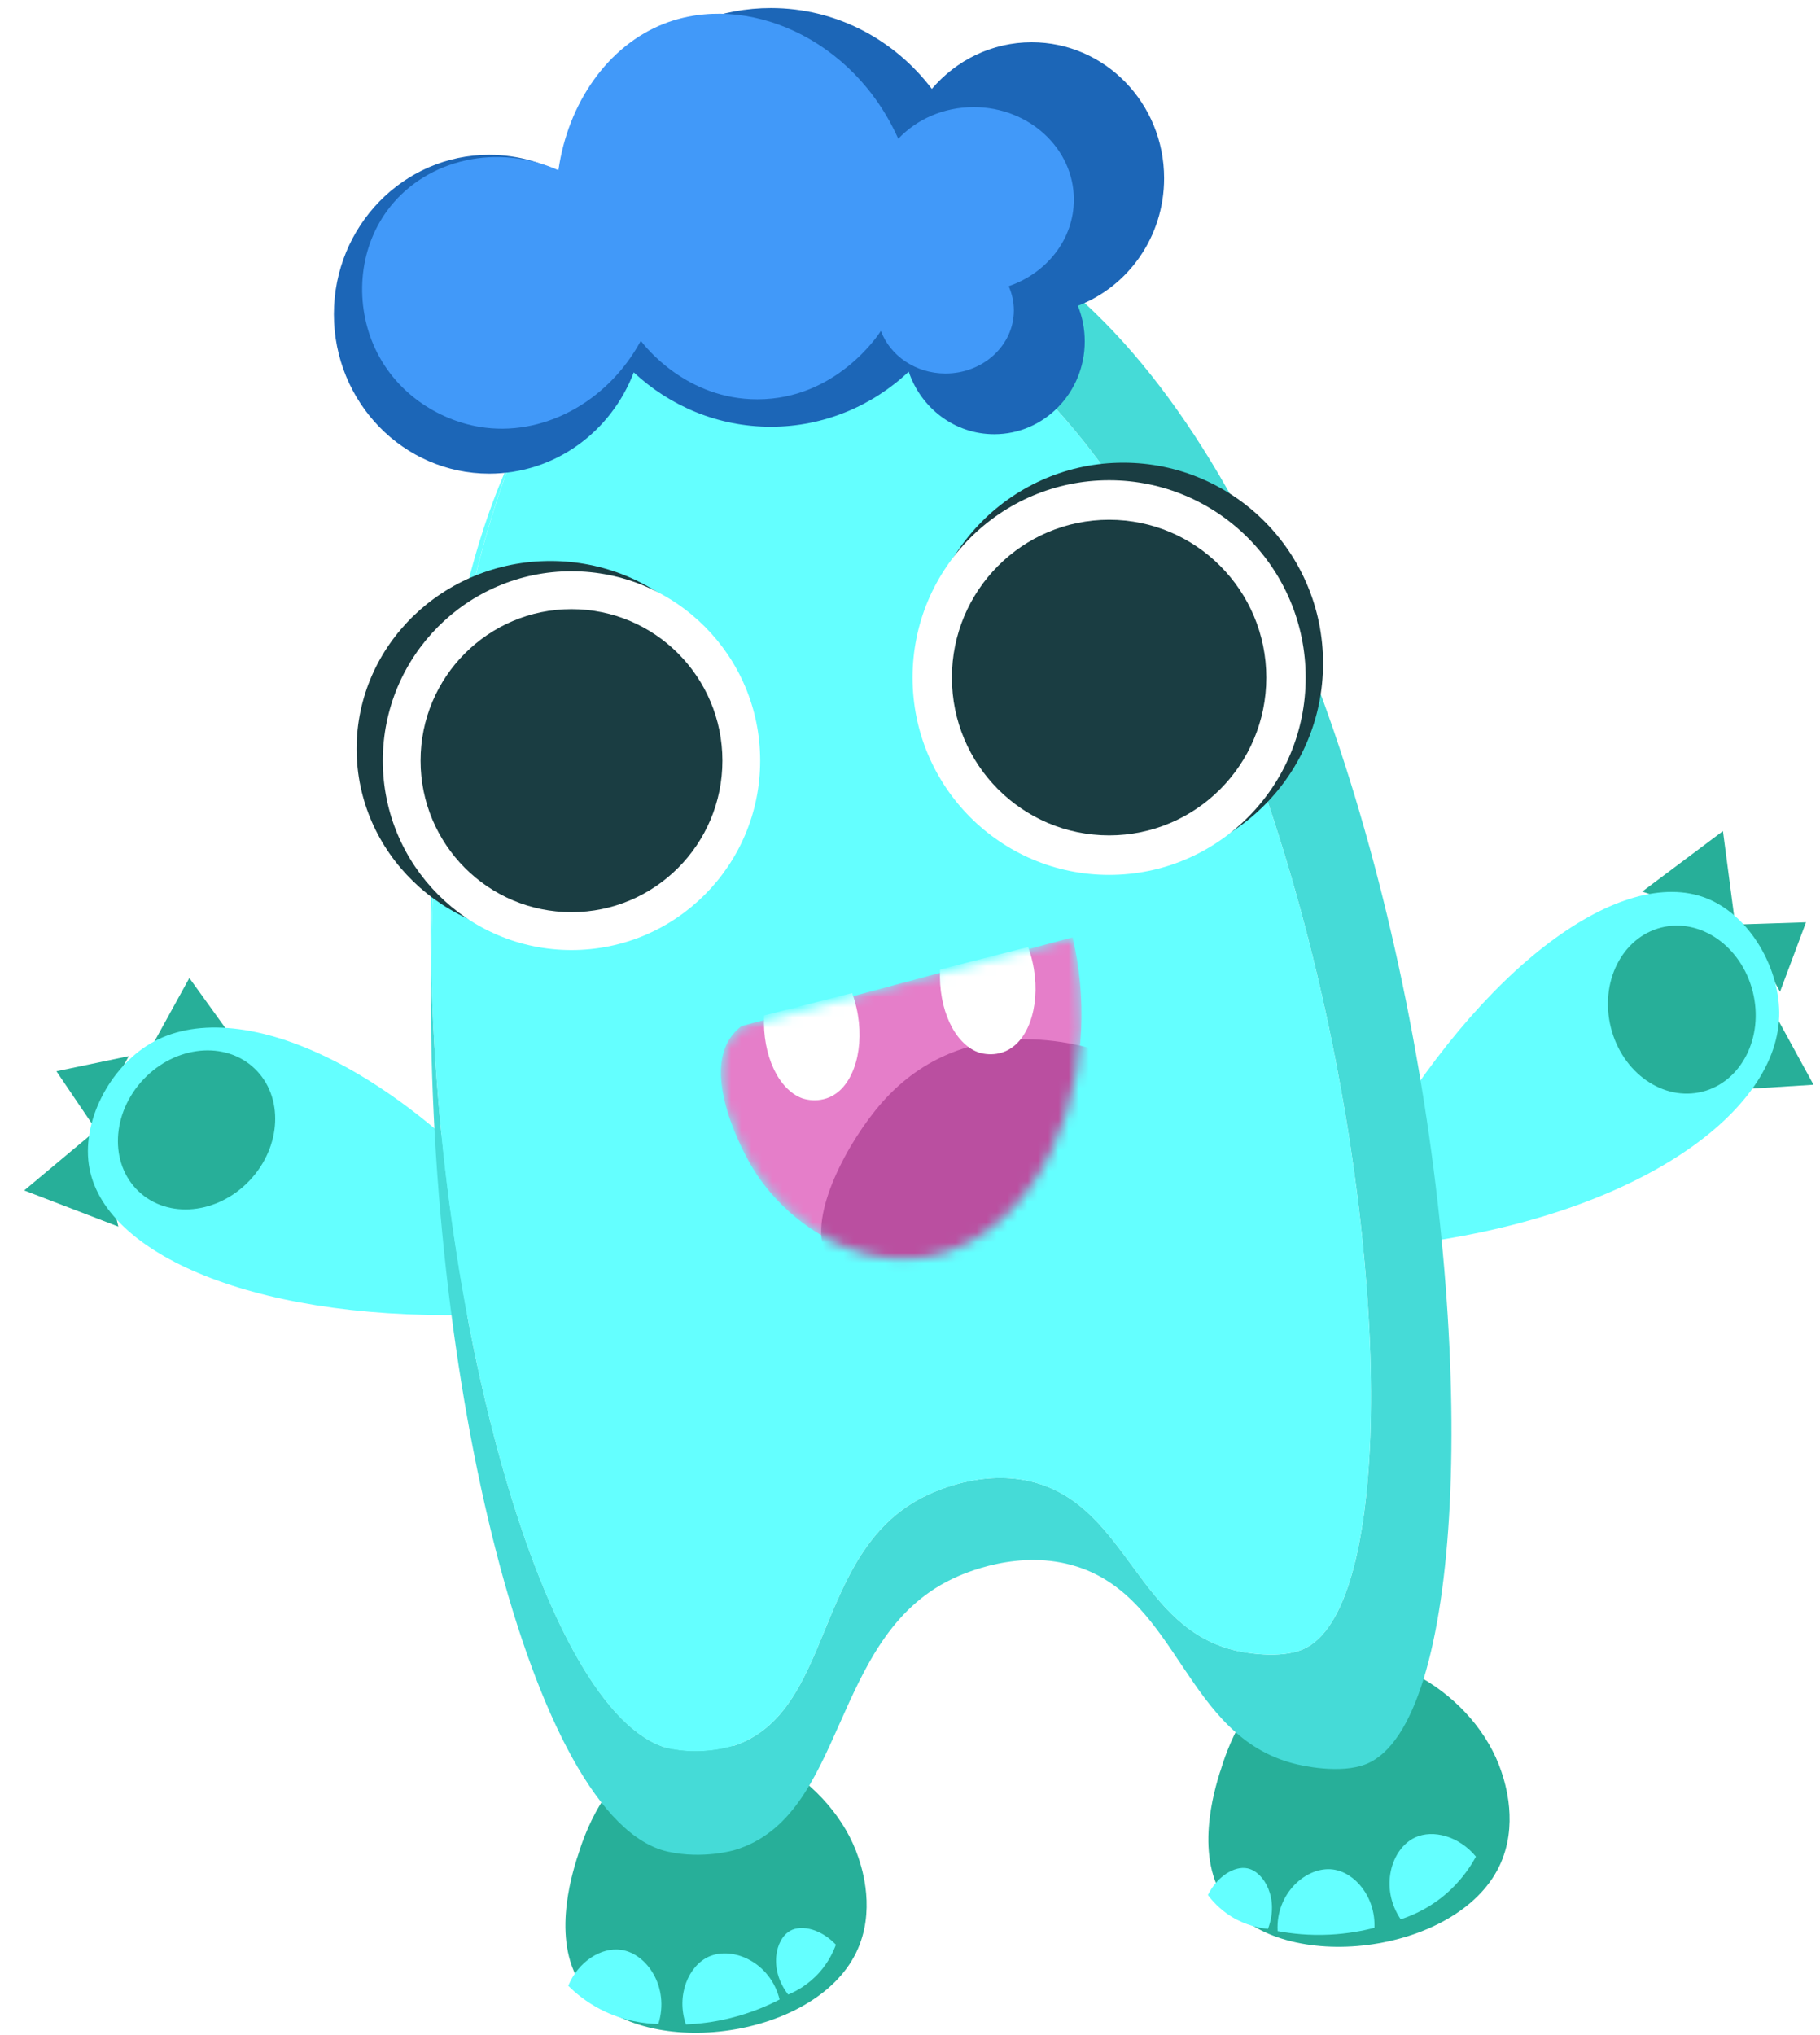
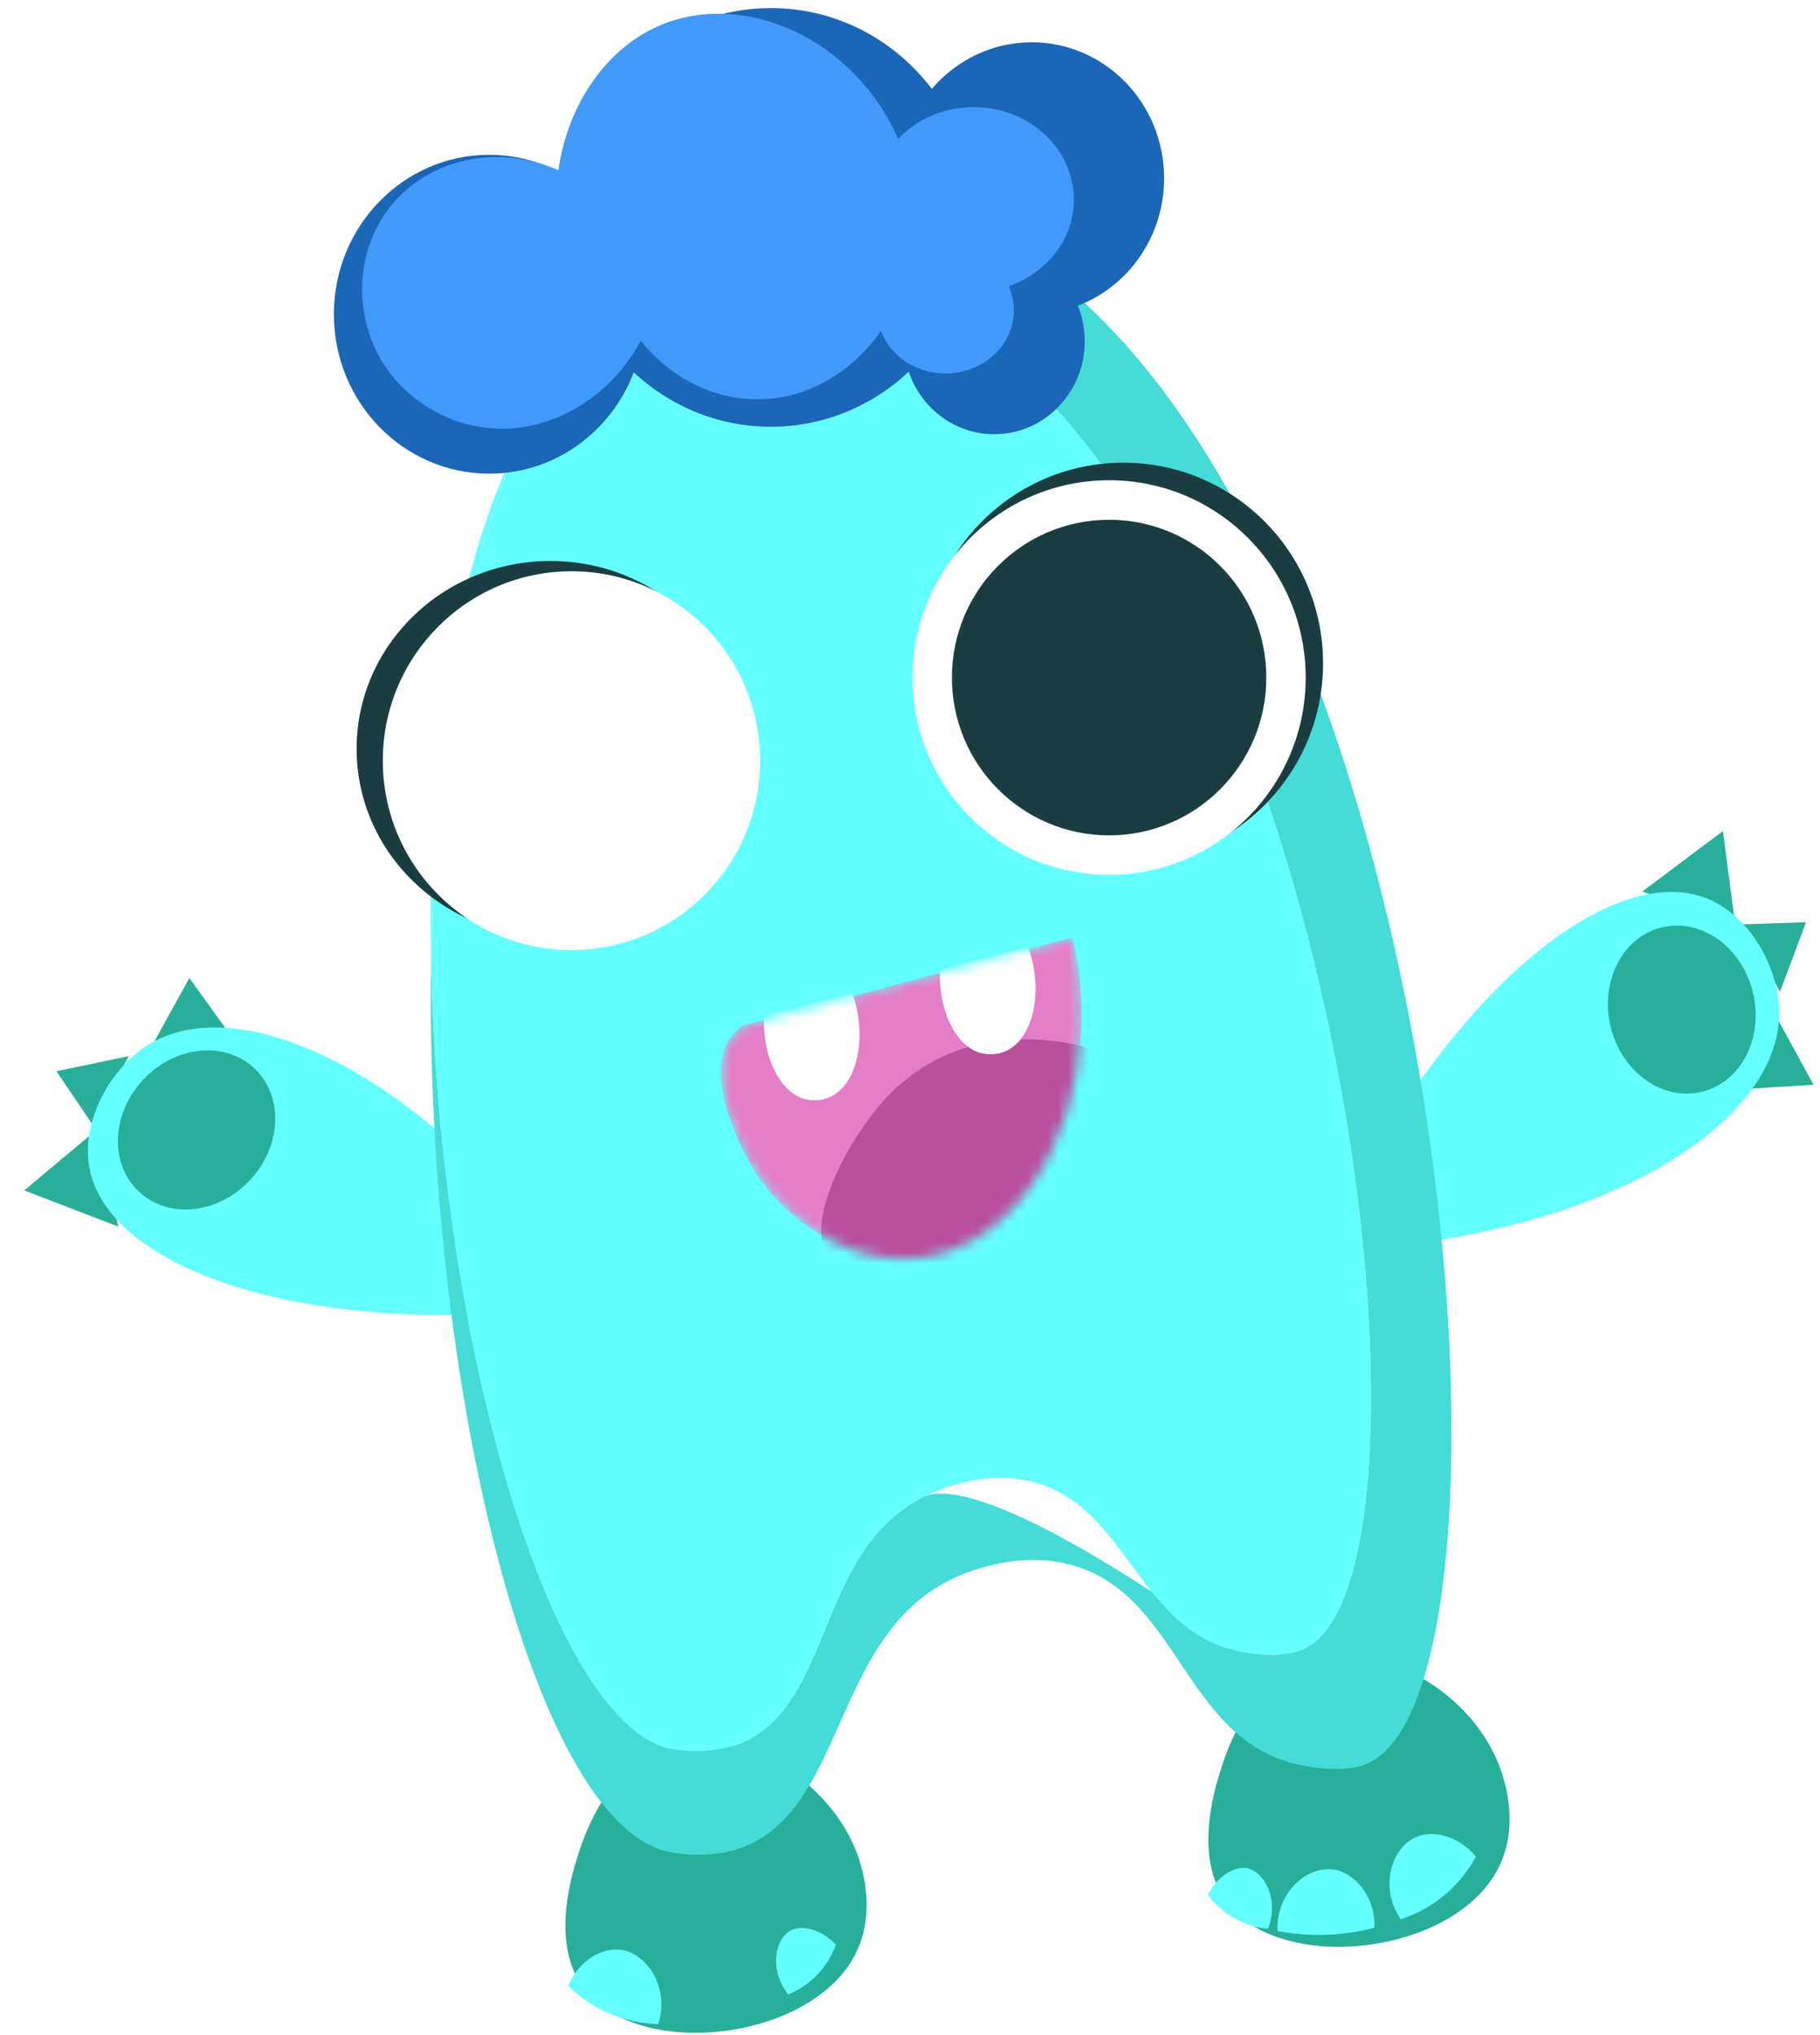
<svg xmlns="http://www.w3.org/2000/svg" width="178" height="199" viewBox="0 0 178 199" fill="none">
  <g filter="url(#filter0_d_577_80)">
    <path d="M54.477 180.886C55.065 178.985 57.1 172.4 62.897 170.27C70.133 167.602 79.456 173.263 81.99 180.886C82.332 181.916 83.727 186.133 81.753 190.174C77.552 198.774 60.529 200.79 55.144 193.686C51.846 189.337 53.934 182.629 54.469 180.886H54.477Z" fill="#27AF99" />
  </g>
  <path d="M55.573 194.196C56.564 191.802 58.809 190.402 60.739 190.675C63.282 191.036 65.51 194.346 64.387 197.929C63.159 197.903 61.028 197.683 58.739 196.503C57.327 195.772 56.283 194.901 55.582 194.196H55.573Z" fill="#64FFFF" />
-   <path d="M67.082 197.973C66.099 195.112 67.353 192.216 69.336 191.336C71.686 190.288 75.361 191.908 76.247 195.535C75.028 196.168 73.414 196.855 71.441 197.348C69.783 197.762 68.301 197.92 67.082 197.973Z" fill="#64FFFF" />
  <path d="M77.087 195.051C75.166 192.577 75.824 189.619 77.288 188.809C78.429 188.175 80.349 188.677 81.753 190.174C81.507 190.843 81.042 191.864 80.148 192.876C79.025 194.135 77.788 194.76 77.087 195.051Z" fill="#64FFFF" />
  <g filter="url(#filter1_d_577_80)">
    <path d="M117.359 172.083C117.947 170.182 119.982 163.597 125.779 161.467C133.015 158.799 142.338 164.46 144.872 172.083C145.214 173.113 146.609 177.33 144.635 181.37C140.434 189.971 123.411 191.987 118.026 184.883C114.728 180.534 116.816 173.826 117.351 172.083H117.359Z" fill="#27AF99" />
  </g>
  <path d="M144.352 181.564C142.712 179.566 140.159 178.87 138.397 179.689C136.072 180.772 134.888 184.583 136.993 187.691C138.16 187.312 140.142 186.485 141.992 184.68C143.133 183.571 143.878 182.427 144.352 181.555V181.564Z" fill="#64FFFF" />
  <path d="M134.425 188.518C134.539 185.49 132.504 183.087 130.356 182.814C127.803 182.488 124.751 185.111 124.953 188.844C126.304 189.09 128.049 189.293 130.075 189.187C131.776 189.099 133.25 188.826 134.425 188.518Z" fill="#64FFFF" />
  <path d="M124.01 188.624C125.132 185.702 123.65 183.061 122.019 182.709C120.747 182.436 119.046 183.474 118.134 185.314C118.555 185.878 119.3 186.723 120.449 187.436C121.887 188.316 123.247 188.554 124.001 188.624H124.01Z" fill="#64FFFF" />
  <g filter="url(#filter2_d_577_80)">
    <path d="M158.246 85.214L167.324 88.312L166.14 79.298L158.246 85.214Z" fill="#27AF99" />
    <path d="M168.082 88.418L171.721 95.012L174.265 88.216L168.082 88.418Z" fill="#27AF99" />
    <path d="M167.799 104.554L171.597 97.882L175 104.105L167.799 104.554Z" fill="#27AF99" />
    <path d="M131.68 111.298C142.722 92.151 156.325 82.661 164.499 85.857C168.814 87.538 171.778 92.829 171.638 97.433C171.34 107.204 156.982 117.187 134.732 119.793C133.714 116.967 132.697 114.132 131.68 111.306V111.298Z" fill="#64FFFF" />
    <path d="M164.133 104.781C167.965 103.81 170.169 99.431 169.055 95C167.942 90.569 163.932 87.763 160.099 88.734C156.267 89.704 154.063 94.083 155.177 98.514C156.291 102.946 160.301 105.751 164.133 104.781Z" fill="#27AF99" />
  </g>
  <g filter="url(#filter3_d_577_80)">
    <path d="M9.209 117.979L6.955 108.622L0 114.44L9.209 117.979Z" fill="#27AF99" />
    <path d="M6.624 107.917L10.229 101.306L3.151 102.785L6.624 107.917Z" fill="#27AF99" />
    <path d="M20.378 99.537L12.73 99.88L16.151 93.665L20.378 99.537Z" fill="#27AF99" />
    <path d="M45.368 126.554C23.346 127.434 8.085 120.972 6.393 112.337C5.498 107.777 8.366 102.433 12.313 100.091C20.697 95.118 36.773 101.949 50.876 119.432C49.043 121.809 47.202 124.186 45.368 126.562V126.554Z" fill="#64FFFF" />
    <path d="M22.047 113.466C25.181 110.151 25.398 105.25 22.531 102.519C19.664 99.788 14.799 100.262 11.665 103.577C8.53 106.892 8.314 111.793 11.181 114.524C14.048 117.255 18.913 116.781 22.047 113.466Z" fill="#27AF99" />
  </g>
  <g filter="url(#filter4_d_577_80)">
-     <path d="M86.525 19.032C83.955 18.416 75.939 16.602 67.633 20.194C59.091 23.883 52.82 32.166 48.452 43.117C51.943 35.925 56.653 30.45 62.801 27.589C70.212 24.129 77.526 25.485 79.877 25.951C127.114 35.353 142.261 152.901 125.536 160.463C123.229 161.51 119.589 160.78 119.151 160.683C109.372 158.632 108.372 146.721 99.268 144.195C94.102 142.76 89.208 145.145 88.209 145.665C77.544 151.176 79.631 166.634 69.791 169.935C69.791 169.935 67.019 170.868 63.853 170.278C51.715 168.025 40.813 129.634 40.19 92.934C39.533 134.018 50.057 177.277 63.318 180.279C66.791 181.062 69.878 180.129 69.878 180.129C80.859 176.819 79.149 159.398 91.12 153.632C92.243 153.086 97.733 150.603 103.373 152.417C113.31 155.604 113.959 169.011 124.659 171.696C125.141 171.819 129.114 172.778 131.701 171.696C150.426 163.87 138.244 31.436 86.533 19.023L86.525 19.032Z" fill="#45DBD7" />
+     <path d="M86.525 19.032C83.955 18.416 75.939 16.602 67.633 20.194C59.091 23.883 52.82 32.166 48.452 43.117C51.943 35.925 56.653 30.45 62.801 27.589C70.212 24.129 77.526 25.485 79.877 25.951C127.114 35.353 142.261 152.901 125.536 160.463C123.229 161.51 119.589 160.78 119.151 160.683C94.102 142.76 89.208 145.145 88.209 145.665C77.544 151.176 79.631 166.634 69.791 169.935C69.791 169.935 67.019 170.868 63.853 170.278C51.715 168.025 40.813 129.634 40.19 92.934C39.533 134.018 50.057 177.277 63.318 180.279C66.791 181.062 69.878 180.129 69.878 180.129C80.859 176.819 79.149 159.398 91.12 153.632C92.243 153.086 97.733 150.603 103.373 152.417C113.31 155.604 113.959 169.011 124.659 171.696C125.141 171.819 129.114 172.778 131.701 171.696C150.426 163.87 138.244 31.436 86.533 19.023L86.525 19.032Z" fill="#45DBD7" />
    <path d="M40.177 92.934C40.466 74.65 42.975 56.797 48.439 43.109C42.212 55.926 39.852 74.21 40.177 92.934Z" fill="#64FFFF" />
    <path d="M63.85 170.278C67.016 170.868 69.787 169.935 69.787 169.935C79.628 166.634 77.541 151.176 88.205 145.665C89.205 145.146 94.108 142.76 99.265 144.195C108.369 146.721 109.369 158.632 119.148 160.683C119.586 160.771 123.217 161.502 125.532 160.463C142.258 152.892 127.111 35.353 79.874 25.951C77.523 25.485 70.209 24.129 62.797 27.589C56.658 30.45 51.948 35.925 48.449 43.117C42.985 56.798 40.477 74.659 40.187 92.943C40.81 129.643 51.712 168.034 63.85 170.287V170.278Z" fill="#64FFFF" />
  </g>
  <path d="M53.831 91.587C64.299 91.587 72.784 83.365 72.784 73.224C72.784 63.082 64.299 54.86 53.831 54.86C43.364 54.86 34.878 63.082 34.878 73.224C34.878 83.365 43.364 91.587 53.831 91.587Z" fill="#1A3D42" />
  <path d="M55.892 92.907C66.083 92.907 74.345 84.615 74.345 74.386C74.345 64.156 66.083 55.864 55.892 55.864C45.701 55.864 37.439 64.156 37.439 74.386C37.439 84.615 45.701 92.907 55.892 92.907Z" fill="white" />
-   <path d="M55.893 89.201C64.045 89.201 70.653 82.568 70.653 74.386C70.653 66.203 64.045 59.57 55.893 59.57C47.741 59.57 41.132 66.203 41.132 74.386C41.132 82.568 47.741 89.201 55.893 89.201Z" fill="#1A3D42" />
  <path d="M109.857 84.474C120.649 84.474 129.398 75.693 129.398 64.861C129.398 54.029 120.649 45.248 109.857 45.248C99.066 45.248 90.317 54.029 90.317 64.861C90.317 75.693 99.066 84.474 109.857 84.474Z" fill="#1A3D42" />
  <path d="M108.474 85.557C119.092 85.557 127.699 76.918 127.699 66.261C127.699 55.603 119.092 46.964 108.474 46.964C97.856 46.964 89.249 55.603 89.249 66.261C89.249 76.918 97.856 85.557 108.474 85.557Z" fill="white" />
  <path d="M108.474 81.692C116.965 81.692 123.848 74.783 123.848 66.261C123.848 57.738 116.965 50.829 108.474 50.829C99.982 50.829 93.099 57.738 93.099 66.261C93.099 74.783 99.982 81.692 108.474 81.692Z" fill="#1A3D42" />
  <mask id="mask0_577_80" style="mask-type:luminance" maskUnits="userSpaceOnUse" x="70" y="91" width="36" height="33">
    <path d="M104.914 91.657C94.117 94.554 83.321 97.441 72.533 100.337C72.059 100.689 71.463 101.262 71.033 102.186C69.2 106.2 72.709 112.618 73.252 113.604C77.094 120.62 87.022 126.395 95.669 120.972C103.528 116.06 107.694 103.577 104.905 91.649L104.914 91.657Z" fill="white" />
  </mask>
  <g mask="url(#mask0_577_80)">
    <path d="M104.914 91.657C94.117 94.554 83.321 97.441 72.533 100.337C72.059 100.689 71.463 101.262 71.033 102.186C69.2 106.2 72.709 112.618 73.252 113.604C77.094 120.62 87.022 126.395 95.669 120.972C103.528 116.06 107.694 103.577 104.905 91.649L104.914 91.657Z" fill="#E57EC9" />
    <path d="M80.717 122.495C79.041 118.877 82.909 111.605 86.286 107.785C94.469 98.524 106.16 102.3 107.844 102.881C107.379 105.963 105.993 112.803 101.45 118.058C94.486 126.104 82.892 127.187 80.725 122.504L80.717 122.495Z" fill="#BA4FA0" />
    <path d="M74.728 99.307C77.596 98.577 80.473 97.837 83.341 97.107C84.718 100.918 84.034 104.924 82.113 106.658C80.482 108.128 78.543 107.441 78.421 107.389C76.175 106.544 74.544 103.251 74.728 99.307Z" fill="white" />
    <path d="M91.941 94.809C94.809 94.078 97.686 93.339 100.554 92.608C101.931 96.42 101.247 100.425 99.326 102.16C97.695 103.63 95.756 102.943 95.634 102.89C93.388 102.045 91.757 98.753 91.941 94.809Z" fill="white" />
  </g>
  <g filter="url(#filter5_d_577_80)">
    <path d="M112.668 16.638C112.668 9.296 106.871 3.345 99.714 3.345C95.82 3.345 92.329 5.114 89.952 7.905C86.304 3.099 80.612 -0 74.21 -0C64.466 -0 56.353 7.174 54.616 16.655C52.301 15.194 49.582 14.349 46.661 14.349C38.277 14.349 31.471 21.33 31.471 29.939C31.471 38.549 38.268 45.53 46.661 45.53C53.09 45.53 58.589 41.427 60.799 35.626C64.343 38.927 69.044 40.943 74.21 40.943C79.375 40.943 84.146 38.901 87.69 35.556C88.882 39.112 92.18 41.674 96.057 41.674C100.942 41.674 104.906 37.607 104.906 32.598C104.906 31.365 104.669 30.186 104.231 29.112C109.16 27.228 112.668 22.36 112.668 16.647V16.638Z" fill="#1C66B7" />
  </g>
  <path d="M105.026 19.516C105.026 14.525 100.64 10.475 95.229 10.475C92.282 10.475 89.642 11.672 87.853 13.574C83.424 3.644 72.917 -0.766 64.98 2.306C59.446 4.454 55.552 10.079 54.613 16.646C48.667 13.996 41.887 15.555 38.177 20.194C35.099 24.05 34.678 29.358 36.502 33.663C38.511 38.399 42.878 41.075 46.904 41.744C52.982 42.756 59.376 39.411 62.673 33.328C63.129 33.927 67.155 39.059 74.084 39.05C81.723 39.05 85.88 32.8 86.152 32.36C87.055 34.781 89.546 36.524 92.475 36.524C96.168 36.524 99.158 33.76 99.158 30.353C99.158 29.516 98.974 28.715 98.65 27.985C102.377 26.708 105.026 23.398 105.026 19.516Z" fill="#4199F9" />
  <defs>
    <filter id="filter0_d_577_80" x="53.325" y="169.6" width="31.437" height="29.189" filterUnits="userSpaceOnUse" color-interpolation-filters="sRGB">
      <feFlood flood-opacity="0" result="BackgroundImageFix" />
      <feColorMatrix in="SourceAlpha" type="matrix" values="0 0 0 0 0 0 0 0 0 0 0 0 0 0 0 0 0 0 127 0" result="hardAlpha" />
      <feOffset dx="1.973" dy="0.789" />
      <feColorMatrix type="matrix" values="0 0 0 0 0 0 0 0 0 0 0 0 0 0 0 0 0 0 0.5 0" />
      <feBlend mode="normal" in2="BackgroundImageFix" result="effect1_dropShadow_577_80" />
      <feBlend mode="normal" in="SourceGraphic" in2="effect1_dropShadow_577_80" result="shape" />
    </filter>
    <filter id="filter1_d_577_80" x="116.207" y="160.797" width="31.437" height="29.584" filterUnits="userSpaceOnUse" color-interpolation-filters="sRGB">
      <feFlood flood-opacity="0" result="BackgroundImageFix" />
      <feColorMatrix in="SourceAlpha" type="matrix" values="0 0 0 0 0 0 0 0 0 0 0 0 0 0 0 0 0 0 127 0" result="hardAlpha" />
      <feOffset dx="1.973" dy="1.184" />
      <feColorMatrix type="matrix" values="0 0 0 0 0 0 0 0 0 0 0 0 0 0 0 0 0 0 0.5 0" />
      <feBlend mode="normal" in2="BackgroundImageFix" result="effect1_dropShadow_577_80" />
      <feBlend mode="normal" in="SourceGraphic" in2="effect1_dropShadow_577_80" result="shape" />
    </filter>
    <filter id="filter2_d_577_80" x="131.68" y="79.298" width="45.688" height="42.468" filterUnits="userSpaceOnUse" color-interpolation-filters="sRGB">
      <feFlood flood-opacity="0" result="BackgroundImageFix" />
      <feColorMatrix in="SourceAlpha" type="matrix" values="0 0 0 0 0 0 0 0 0 0 0 0 0 0 0 0 0 0 127 0" result="hardAlpha" />
      <feOffset dx="2.368" dy="1.973" />
      <feColorMatrix type="matrix" values="0 0 0 0 0 0 0 0 0 0 0 0 0 0 0 0 0 0 0.5 0" />
      <feBlend mode="normal" in2="BackgroundImageFix" result="effect1_dropShadow_577_80" />
      <feBlend mode="normal" in="SourceGraphic" in2="effect1_dropShadow_577_80" result="shape" />
    </filter>
    <filter id="filter3_d_577_80" x="0" y="93.665" width="53.244" height="34.942" filterUnits="userSpaceOnUse" color-interpolation-filters="sRGB">
      <feFlood flood-opacity="0" result="BackgroundImageFix" />
      <feColorMatrix in="SourceAlpha" type="matrix" values="0 0 0 0 0 0 0 0 0 0 0 0 0 0 0 0 0 0 127 0" result="hardAlpha" />
      <feOffset dx="2.368" dy="1.973" />
      <feColorMatrix type="matrix" values="0 0 0 0 0 0 0 0 0 0 0 0 0 0 0 0 0 0 0.5 0" />
      <feBlend mode="normal" in2="BackgroundImageFix" result="effect1_dropShadow_577_80" />
      <feBlend mode="normal" in="SourceGraphic" in2="effect1_dropShadow_577_80" result="shape" />
    </filter>
    <filter id="filter4_d_577_80" x="40.148" y="18.026" width="101.809" height="163.355" filterUnits="userSpaceOnUse" color-interpolation-filters="sRGB">
      <feFlood flood-opacity="0" result="BackgroundImageFix" />
      <feColorMatrix in="SourceAlpha" type="matrix" values="0 0 0 0 0 0 0 0 0 0 0 0 0 0 0 0 0 0 127 0" result="hardAlpha" />
      <feOffset dx="1.973" dy="0.789" />
      <feColorMatrix type="matrix" values="0 0 0 0 0 0 0 0 0 0 0 0 0 0 0 0 0 0 0.5 0" />
      <feBlend mode="normal" in2="BackgroundImageFix" result="effect1_dropShadow_577_80" />
      <feBlend mode="normal" in="SourceGraphic" in2="effect1_dropShadow_577_80" result="shape" />
    </filter>
    <filter id="filter5_d_577_80" x="31.471" y="-0" width="82.381" height="46.319" filterUnits="userSpaceOnUse" color-interpolation-filters="sRGB">
      <feFlood flood-opacity="0" result="BackgroundImageFix" />
      <feColorMatrix in="SourceAlpha" type="matrix" values="0 0 0 0 0 0 0 0 0 0 0 0 0 0 0 0 0 0 127 0" result="hardAlpha" />
      <feOffset dx="1.184" dy="0.789" />
      <feColorMatrix type="matrix" values="0 0 0 0 0 0 0 0 0 0 0 0 0 0 0 0 0 0 0.5 0" />
      <feBlend mode="normal" in2="BackgroundImageFix" result="effect1_dropShadow_577_80" />
      <feBlend mode="normal" in="SourceGraphic" in2="effect1_dropShadow_577_80" result="shape" />
    </filter>
  </defs>
</svg>